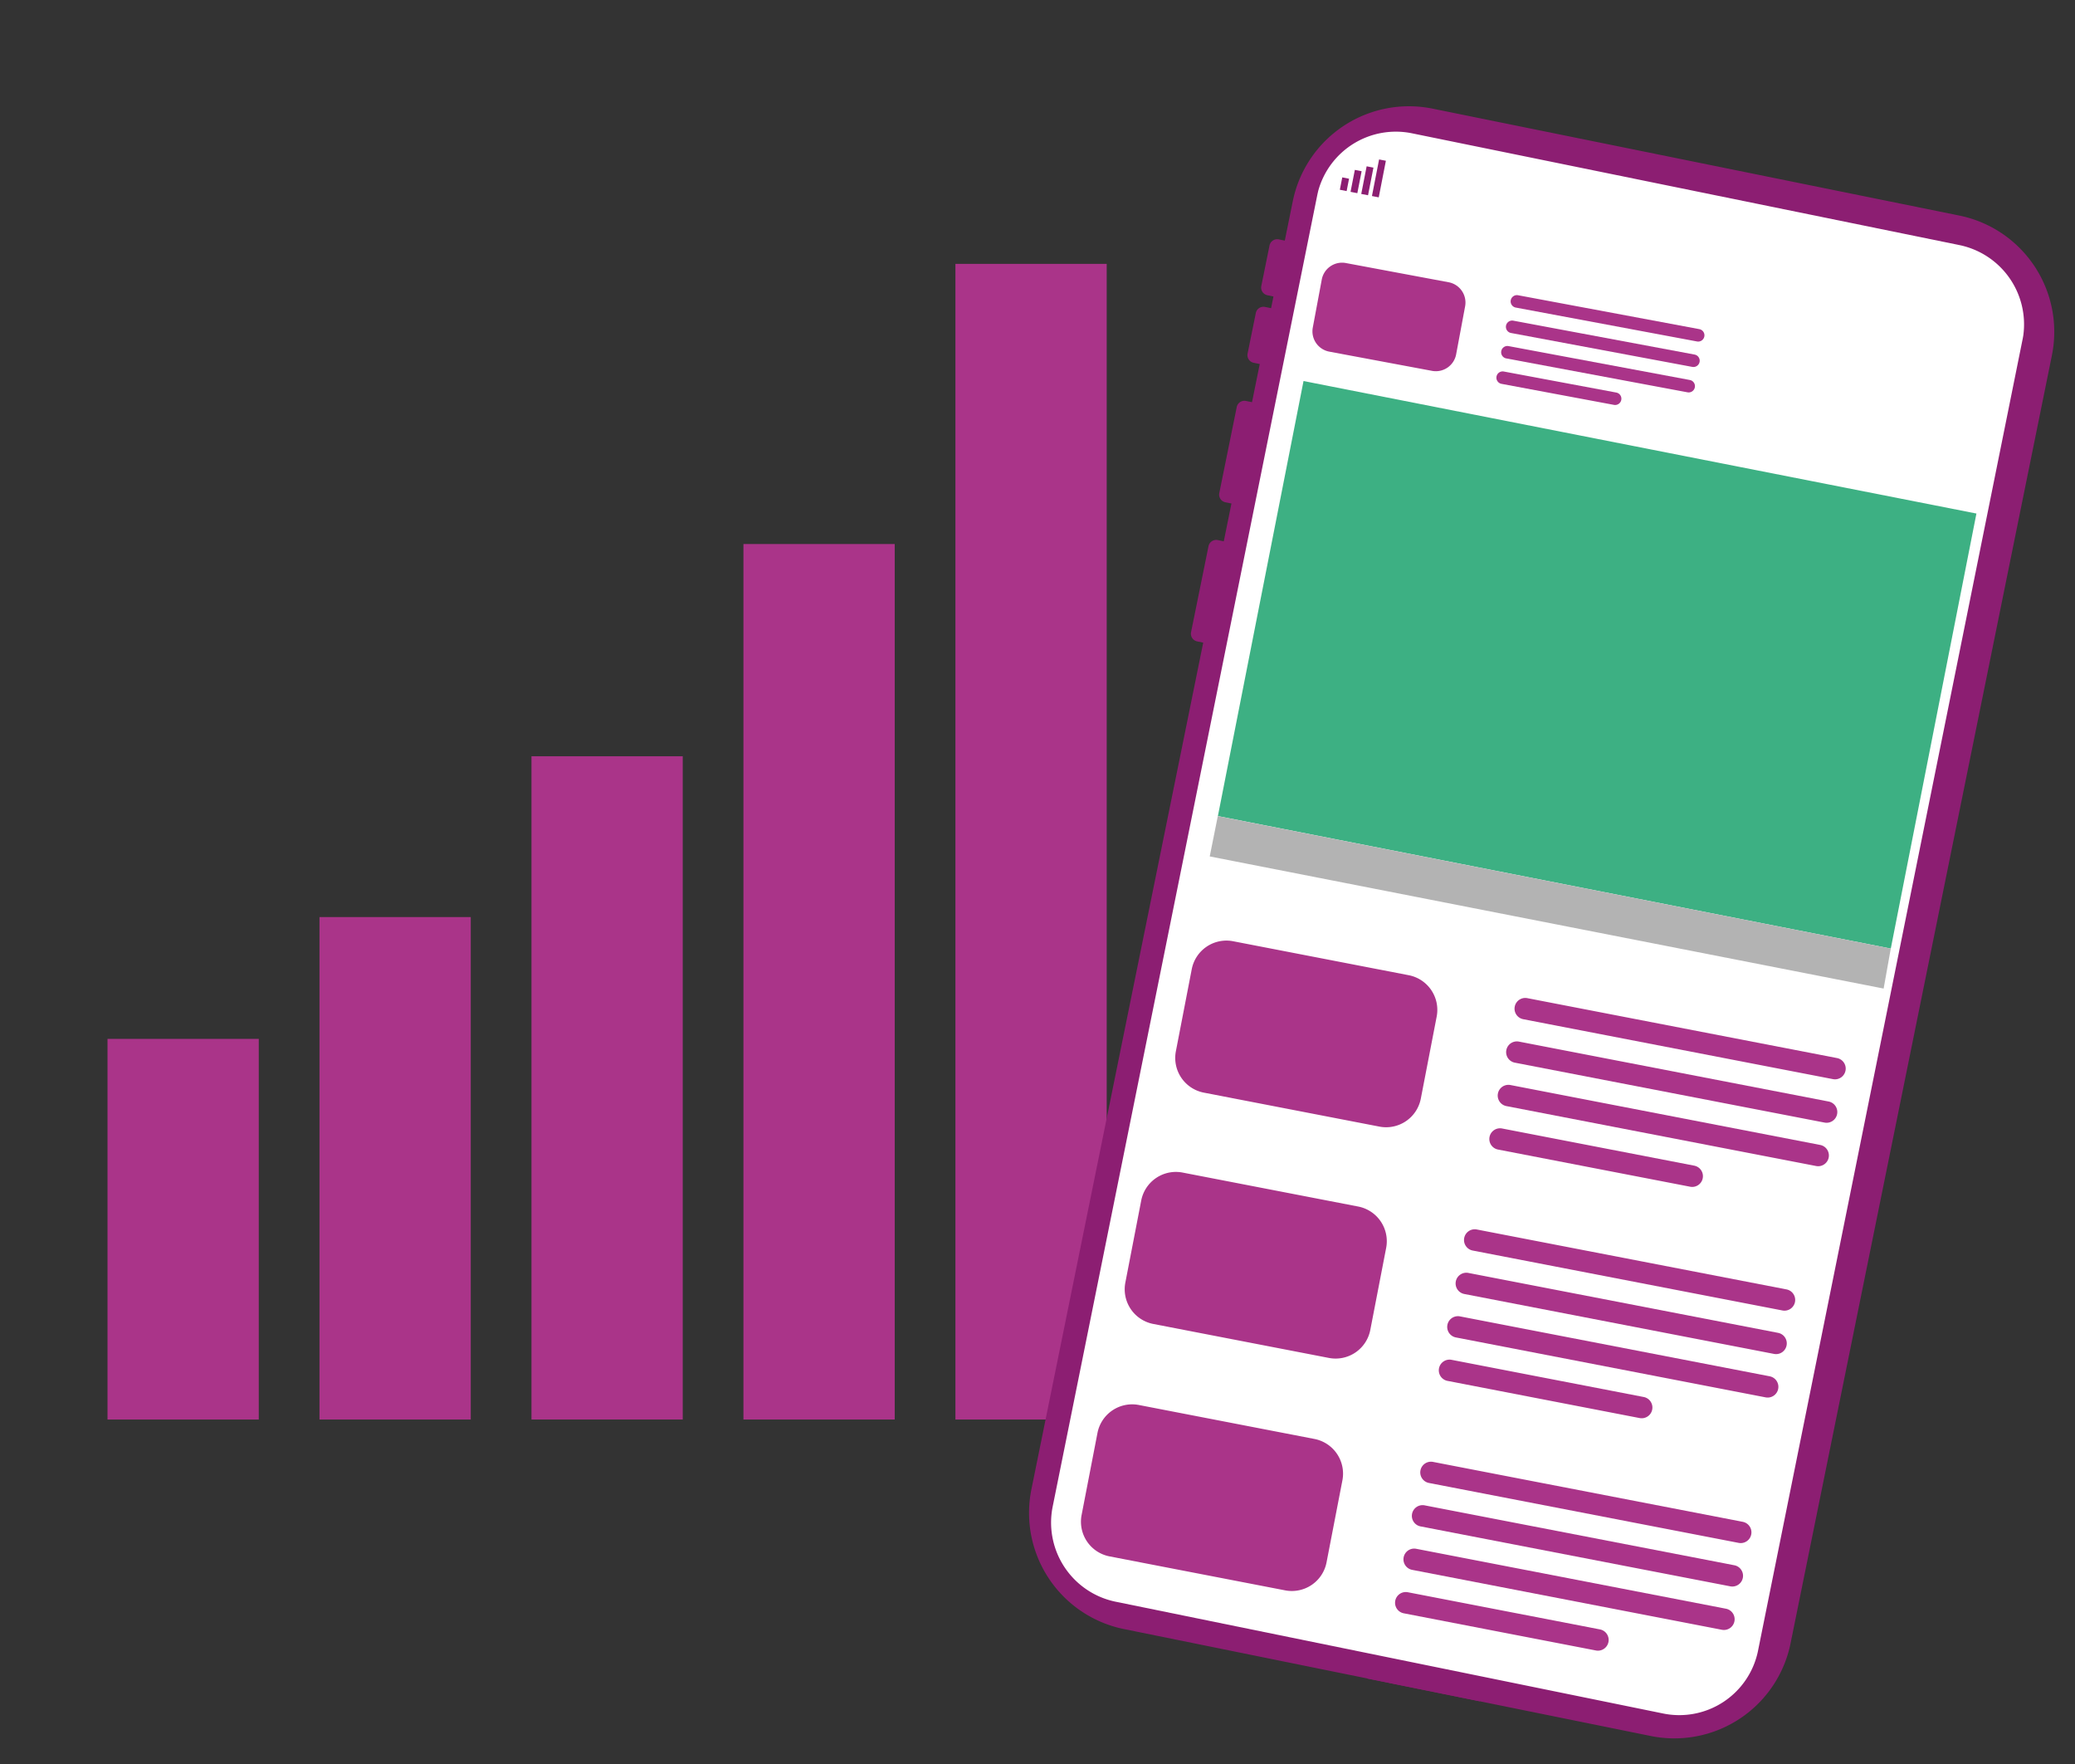
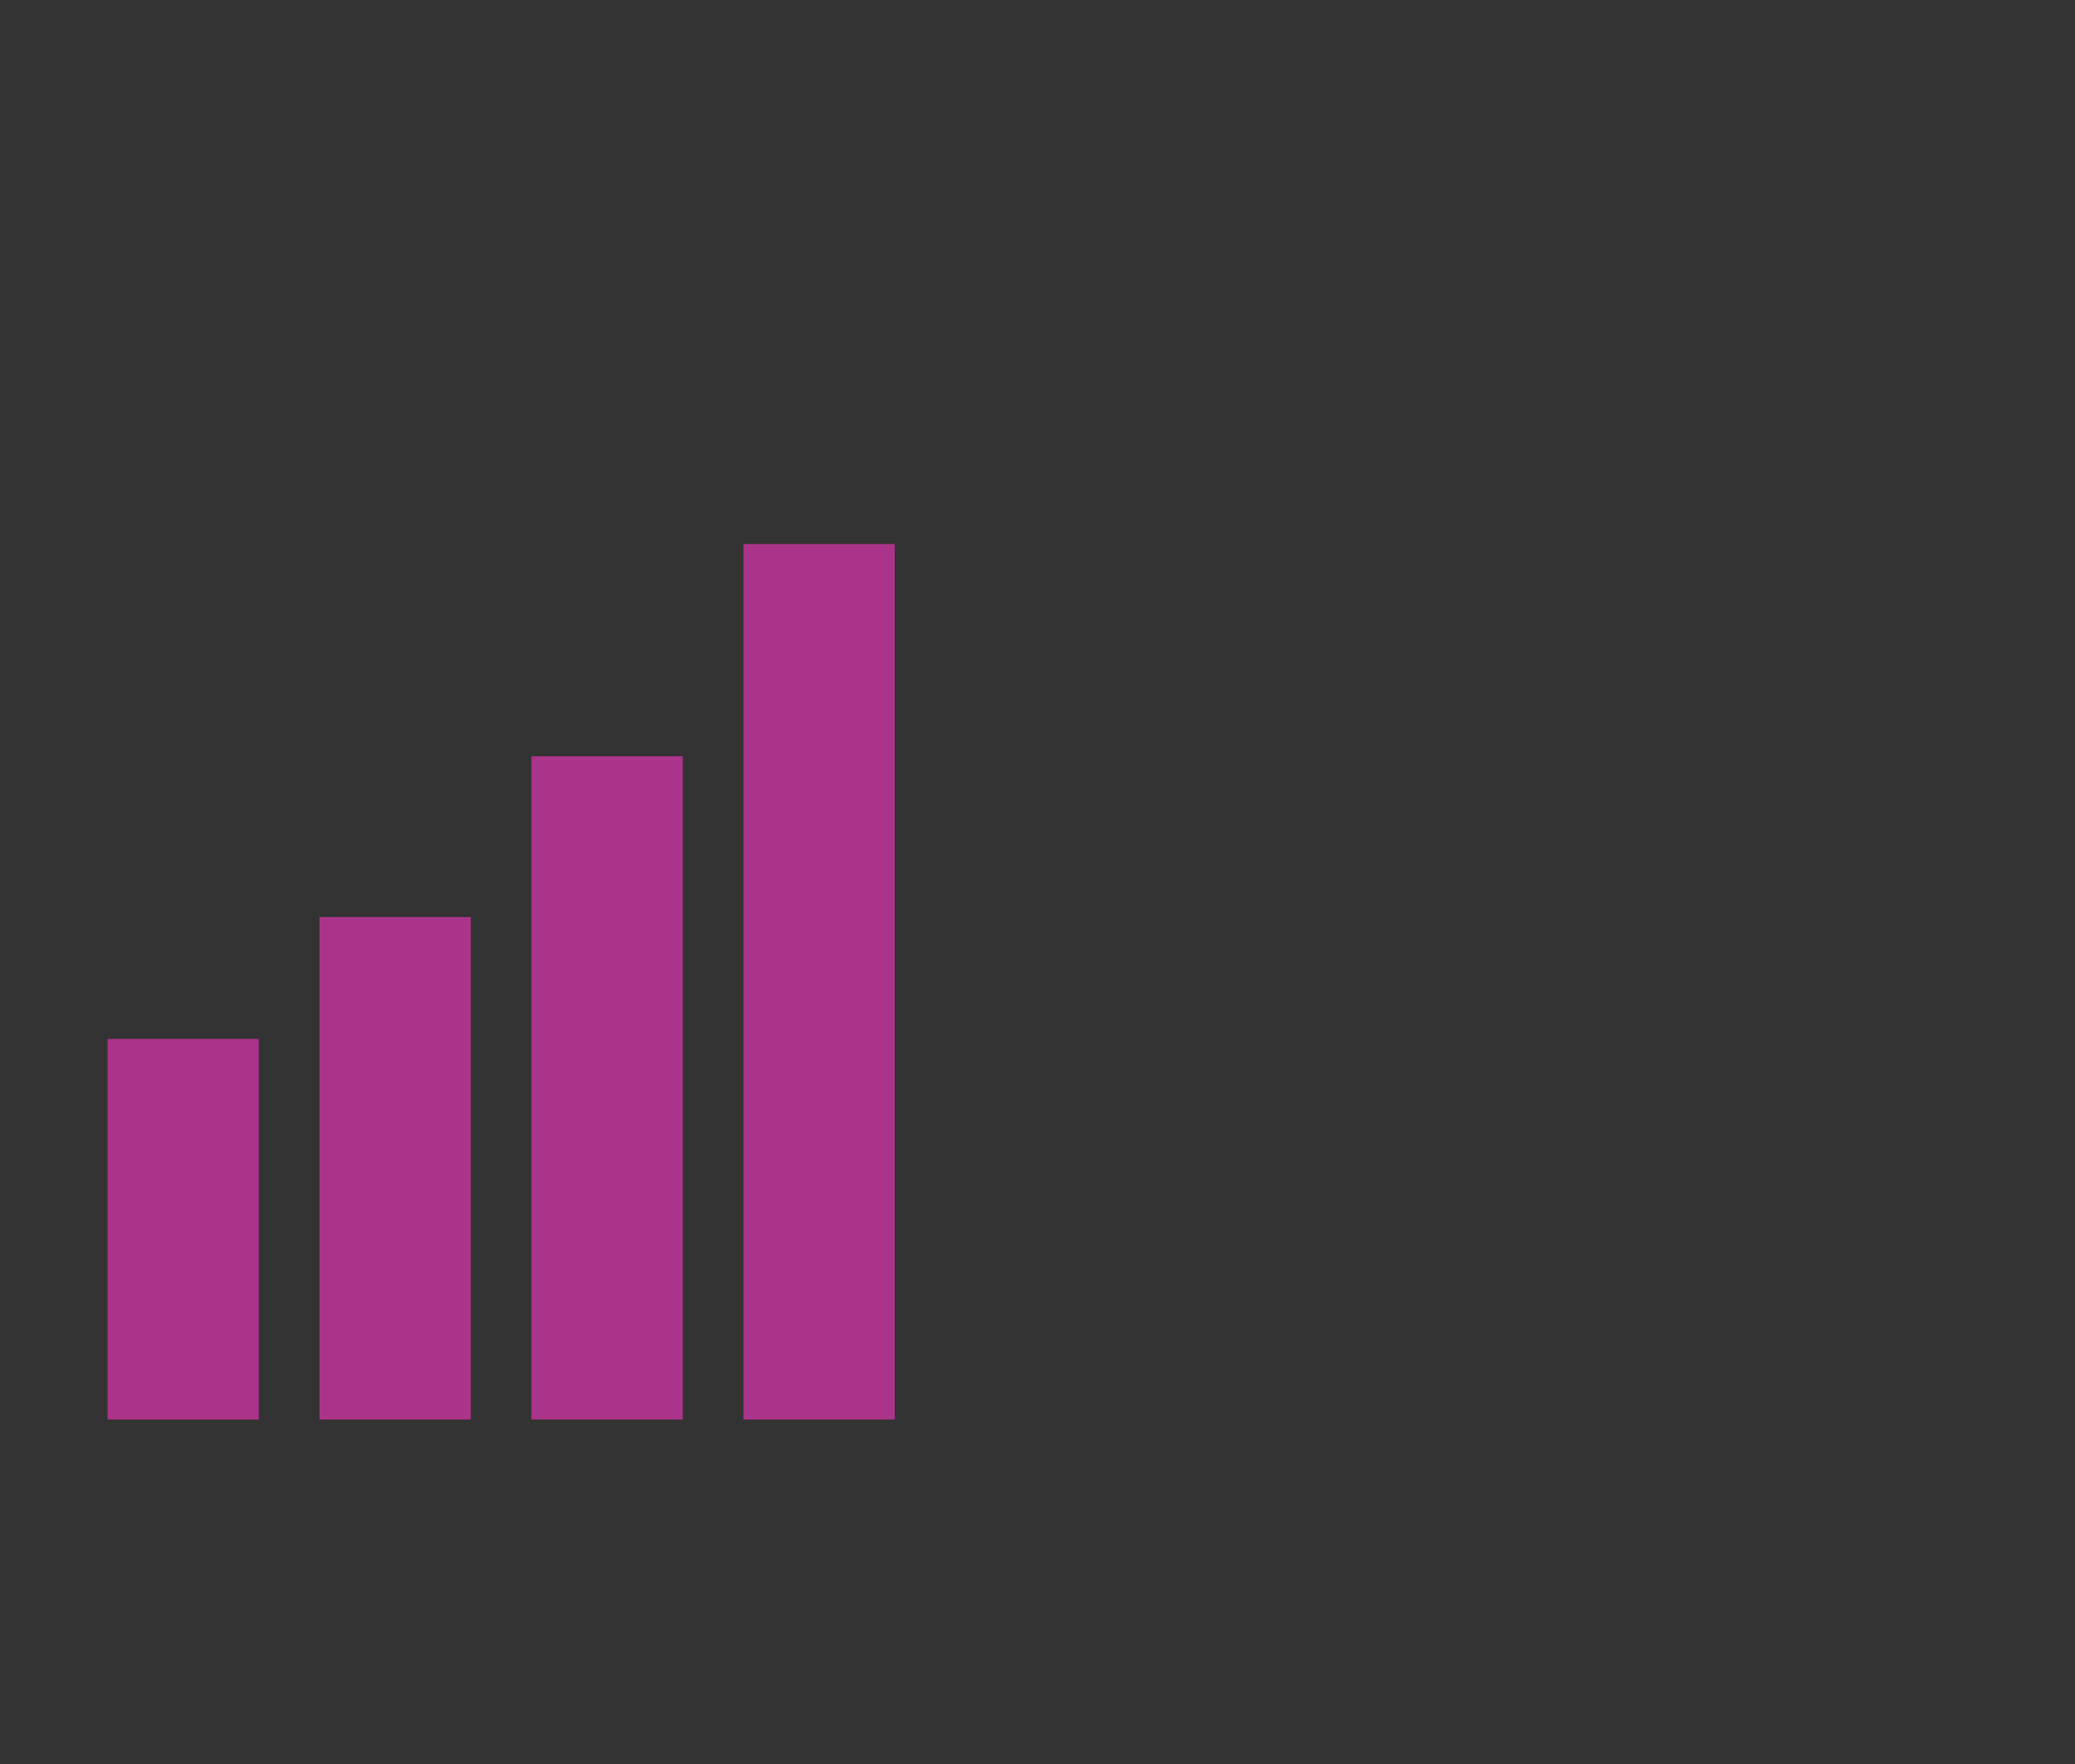
<svg xmlns="http://www.w3.org/2000/svg" id="Component_11_1" data-name="Component 11 – 1" width="452.185" height="384.429" viewBox="0 0 452.185 384.429">
  <rect x="0" y="0" width="452.185" height="384.429" fill="#333333" stroke="none" />
  <defs>
    <clipPath id="clip-path">
      <rect id="Rectangle_281" data-name="Rectangle 281" width="243.437" height="309.301" fill="none" />
    </clipPath>
    <clipPath id="clip-path-2">
-       <rect id="Rectangle_315" data-name="Rectangle 315" width="181.048" height="342.827" fill="none" />
-     </clipPath>
+       </clipPath>
  </defs>
  <g id="Group_346" data-name="Group 346" transform="translate(0 0.001)">
-     <rect id="Rectangle_275" data-name="Rectangle 275" width="32.967" height="251.805" transform="translate(208.207 57.495)" fill="#aa3489" />
    <rect id="Rectangle_276" data-name="Rectangle 276" width="32.966" height="190.762" transform="translate(162.012 118.538)" fill="#aa3489" />
    <rect id="Rectangle_277" data-name="Rectangle 277" width="32.966" height="144.516" transform="translate(115.817 164.783)" fill="#aa3489" />
    <rect id="Rectangle_278" data-name="Rectangle 278" width="32.966" height="109.482" transform="translate(69.622 199.818)" fill="#aa3489" />
    <rect id="Rectangle_279" data-name="Rectangle 279" width="32.966" height="82.941" transform="translate(23.427 226.359)" fill="#aa3489" />
  </g>
  <g id="Group_353" data-name="Group 353" transform="translate(273.367 17.497) rotate(9)">
    <g id="Group_352" data-name="Group 352" transform="translate(0 0.003)" clip-path="url(#clip-path-2)">
      <path id="Path_630" data-name="Path 630" d="M181.023,31.985,168.67,318.129a25.837,25.837,0,0,1-26.946,24.677l-116.98-5.05A25.832,25.832,0,0,1,.024,310.848L12.377,24.7A25.832,25.832,0,0,1,39.324.028L156.3,5.078a25.837,25.837,0,0,1,24.719,26.907" transform="translate(0 -0.003)" fill="#8c1e72" />
-       <path id="Path_631" data-name="Path 631" d="M195.091,53.929,182.839,345.35a17.511,17.511,0,0,1-18.424,16.562L43.076,356.534A17.607,17.607,0,0,1,26.109,338.4L38.362,46.981c.014-.277.033-.565.055-.842l0-.079A17.541,17.541,0,0,1,56.786,30.419L178.125,35.8a17.638,17.638,0,0,1,16.984,17.208l0,.079c0,.278-.006.566-.015.843" transform="translate(-20.926 -24.38)" fill="#fff" />
      <path id="Path_632" data-name="Path 632" d="M29.434,528.427l-1.706-.074a1.706,1.706,0,0,1-1.633-1.777l.825-19.1a1.706,1.706,0,0,1,1.78-1.629l1.706.074Z" transform="translate(-20.925 -405.652)" fill="#8c1e72" />
      <path id="Path_633" data-name="Path 633" d="M36.17,372.415l-1.706-.074a1.706,1.706,0,0,1-1.633-1.777l.825-19.1a1.706,1.706,0,0,1,1.78-1.629l1.706.074Z" transform="translate(-26.327 -280.542)" fill="#8c1e72" />
      <path id="Path_634" data-name="Path 634" d="M46.193,181.119l-1.706-.074a1.706,1.706,0,0,1-1.632-1.777l.389-9a1.706,1.706,0,0,1,1.78-1.63l1.706.074Z" transform="translate(-34.365 -135.234)" fill="#8c1e72" />
      <path id="Path_635" data-name="Path 635" d="M42.923,256.872l-1.706-.074a1.706,1.706,0,0,1-1.633-1.777l.389-9a1.707,1.707,0,0,1,1.78-1.63l1.706.074Z" transform="translate(-31.743 -195.982)" fill="#8c1e72" />
      <rect id="Rectangle_310" data-name="Rectangle 310" width="8.123" height="1.508" transform="translate(29.238 20.896) rotate(-87.946)" fill="#8c1e72" />
-       <rect id="Rectangle_311" data-name="Rectangle 311" width="6.136" height="1.508" transform="translate(26.864 20.811) rotate(-87.945)" fill="#8c1e72" />
      <rect id="Rectangle_312" data-name="Rectangle 312" width="4.877" height="1.508" transform="matrix(0.036, -0.999, 0.999, 0.036, 24.489, 20.726)" fill="#8c1e72" />
      <rect id="Rectangle_313" data-name="Rectangle 313" width="2.745" height="1.508" transform="translate(22.114 20.64) rotate(-87.945)" fill="#8c1e72" />
      <path id="Path_640" data-name="Path 640" d="M399.639,1698.91c-.719,1.249-1.373,2.451-1.951,3.6l24.948,1.064q.409-1.757,1.006-3.627Z" transform="translate(-318.917 -1362.405)" fill="#8c1e72" />
      <path id="Path_641" data-name="Path 641" d="M75.2,1199.1l38.921,1.324a7.7,7.7,0,0,1,7.445,7.969l-.618,18.167a7.7,7.7,0,0,1-7.969,7.445l-38.921-1.324a7.694,7.694,0,0,1-7.445-7.969l.618-18.167A7.7,7.7,0,0,1,75.2,1199.1" transform="translate(-53.416 -961.592)" fill="#aa3489" />
      <path id="Path_642" data-name="Path 642" d="M429.722,1210.323l68.706,2.337a2.337,2.337,0,0,1-.159,4.671l-68.706-2.337a2.337,2.337,0,1,1,.159-4.671" transform="translate(-342.669 -970.593)" fill="#aa3489" />
      <path id="Path_643" data-name="Path 643" d="M428.067,1258.975l68.706,2.337a2.337,2.337,0,0,1-.159,4.671l-68.706-2.337a2.337,2.337,0,1,1,.159-4.671" transform="translate(-341.342 -1009.608)" fill="#aa3489" />
      <path id="Path_644" data-name="Path 644" d="M426.413,1307.628l68.706,2.337a2.337,2.337,0,0,1-.159,4.671l-68.706-2.337a2.337,2.337,0,1,1,.159-4.671" transform="translate(-340.015 -1048.624)" fill="#aa3489" />
      <path id="Path_645" data-name="Path 645" d="M424.758,1356.279l42.625,1.45a2.337,2.337,0,0,1-.159,4.671l-42.625-1.45a2.337,2.337,0,1,1,.159-4.671" transform="translate(-338.688 -1087.639)" fill="#aa3489" />
      <path id="Path_646" data-name="Path 646" d="M90.291,939.055l38.921,1.324a7.694,7.694,0,0,1,7.445,7.969l-.618,18.167a7.7,7.7,0,0,1-7.969,7.445l-38.921-1.324a7.7,7.7,0,0,1-7.445-7.969l.618-18.167a7.7,7.7,0,0,1,7.969-7.445" transform="translate(-65.517 -753.052)" fill="#aa3489" />
      <path id="Path_647" data-name="Path 647" d="M444.813,950.275l68.706,2.337a2.337,2.337,0,0,1-.159,4.671l-68.706-2.337a2.337,2.337,0,1,1,.159-4.671" transform="translate(-354.771 -762.053)" fill="#aa3489" />
      <path id="Path_648" data-name="Path 648" d="M443.158,998.927l68.706,2.337a2.337,2.337,0,0,1-.159,4.671L443,1003.6a2.337,2.337,0,1,1,.159-4.671" transform="translate(-353.444 -801.068)" fill="#aa3489" />
      <path id="Path_649" data-name="Path 649" d="M441.5,1047.579l68.706,2.337a2.337,2.337,0,0,1-.159,4.671l-68.706-2.337a2.337,2.337,0,1,1,.159-4.671" transform="translate(-352.117 -840.084)" fill="#aa3489" />
      <path id="Path_650" data-name="Path 650" d="M439.849,1096.231l42.625,1.45a2.337,2.337,0,0,1-.159,4.671l-42.625-1.45a2.337,2.337,0,1,1,.159-4.671" transform="translate(-350.79 -879.099)" fill="#aa3489" />
      <path id="Path_651" data-name="Path 651" d="M67.655,1459.152l38.921,1.324a7.7,7.7,0,0,1,7.445,7.969l-.618,18.167a7.7,7.7,0,0,1-7.969,7.445l-38.921-1.324a7.694,7.694,0,0,1-7.445-7.969l.618-18.167a7.7,7.7,0,0,1,7.969-7.445" transform="translate(-47.365 -1170.133)" fill="#aa3489" />
-       <path id="Path_652" data-name="Path 652" d="M422.176,1470.374l68.706,2.337a2.337,2.337,0,0,1-.159,4.671l-68.706-2.337a2.337,2.337,0,1,1,.159-4.671" transform="translate(-336.618 -1179.134)" fill="#aa3489" />
      <path id="Path_653" data-name="Path 653" d="M420.522,1519.024l68.706,2.337a2.337,2.337,0,0,1-.159,4.671l-68.706-2.337a2.337,2.337,0,1,1,.159-4.671" transform="translate(-335.291 -1218.149)" fill="#aa3489" />
      <path id="Path_654" data-name="Path 654" d="M418.867,1567.676l68.706,2.337a2.337,2.337,0,0,1-.159,4.671l-68.706-2.337a2.337,2.337,0,1,1,.159-4.671" transform="translate(-333.964 -1257.164)" fill="#aa3489" />
      <path id="Path_655" data-name="Path 655" d="M417.212,1616.328l42.625,1.45a2.337,2.337,0,0,1-.159,4.671L417.054,1621a2.337,2.337,0,1,1,.159-4.671" transform="translate(-332.637 -1296.18)" fill="#aa3489" />
      <rect id="Rectangle_314" data-name="Rectangle 314" width="96.605" height="149.454" transform="translate(17.213 159.582) rotate(-87.862)" fill="#3db083" />
      <path id="Path_656" data-name="Path 656" d="M110.889,182.789l22.754.632a4.5,4.5,0,0,1,4.381,4.631l-.295,10.621a4.5,4.5,0,0,1-4.631,4.381l-22.755-.632a4.5,4.5,0,0,1-4.381-4.631l.295-10.621a4.5,4.5,0,0,1,4.631-4.381" transform="translate(-84.973 -146.583)" fill="#aa3489" />
      <path id="Path_657" data-name="Path 657" d="M317.8,188.144l40.168,1.116a1.366,1.366,0,0,1-.076,2.731l-40.168-1.116a1.366,1.366,0,0,1,.076-2.731" transform="translate(-253.73 -150.878)" fill="#aa3489" />
      <path id="Path_658" data-name="Path 658" d="M317.014,216.588l40.168,1.116a1.366,1.366,0,0,1-.076,2.731l-40.168-1.116a1.366,1.366,0,0,1,.076-2.731" transform="translate(-253.097 -173.688)" fill="#aa3489" />
      <path id="Path_659" data-name="Path 659" d="M316.225,245.032l40.168,1.116a1.366,1.366,0,1,1-.076,2.731l-40.168-1.116a1.366,1.366,0,0,1,.076-2.731" transform="translate(-252.464 -196.498)" fill="#aa3489" />
      <path id="Path_660" data-name="Path 660" d="M315.435,273.475l24.92.692a1.366,1.366,0,0,1-.076,2.731l-24.92-.692a1.366,1.366,0,0,1,.076-2.731" transform="translate(-251.831 -219.307)" fill="#aa3489" />
      <path id="Path_661" data-name="Path 661" d="M234.713,811.314,85.349,805.75l-.364,8.954,149.552,5.463Z" transform="translate(-68.152 -646.155)" fill="#b3b3b3" />
    </g>
  </g>
</svg>